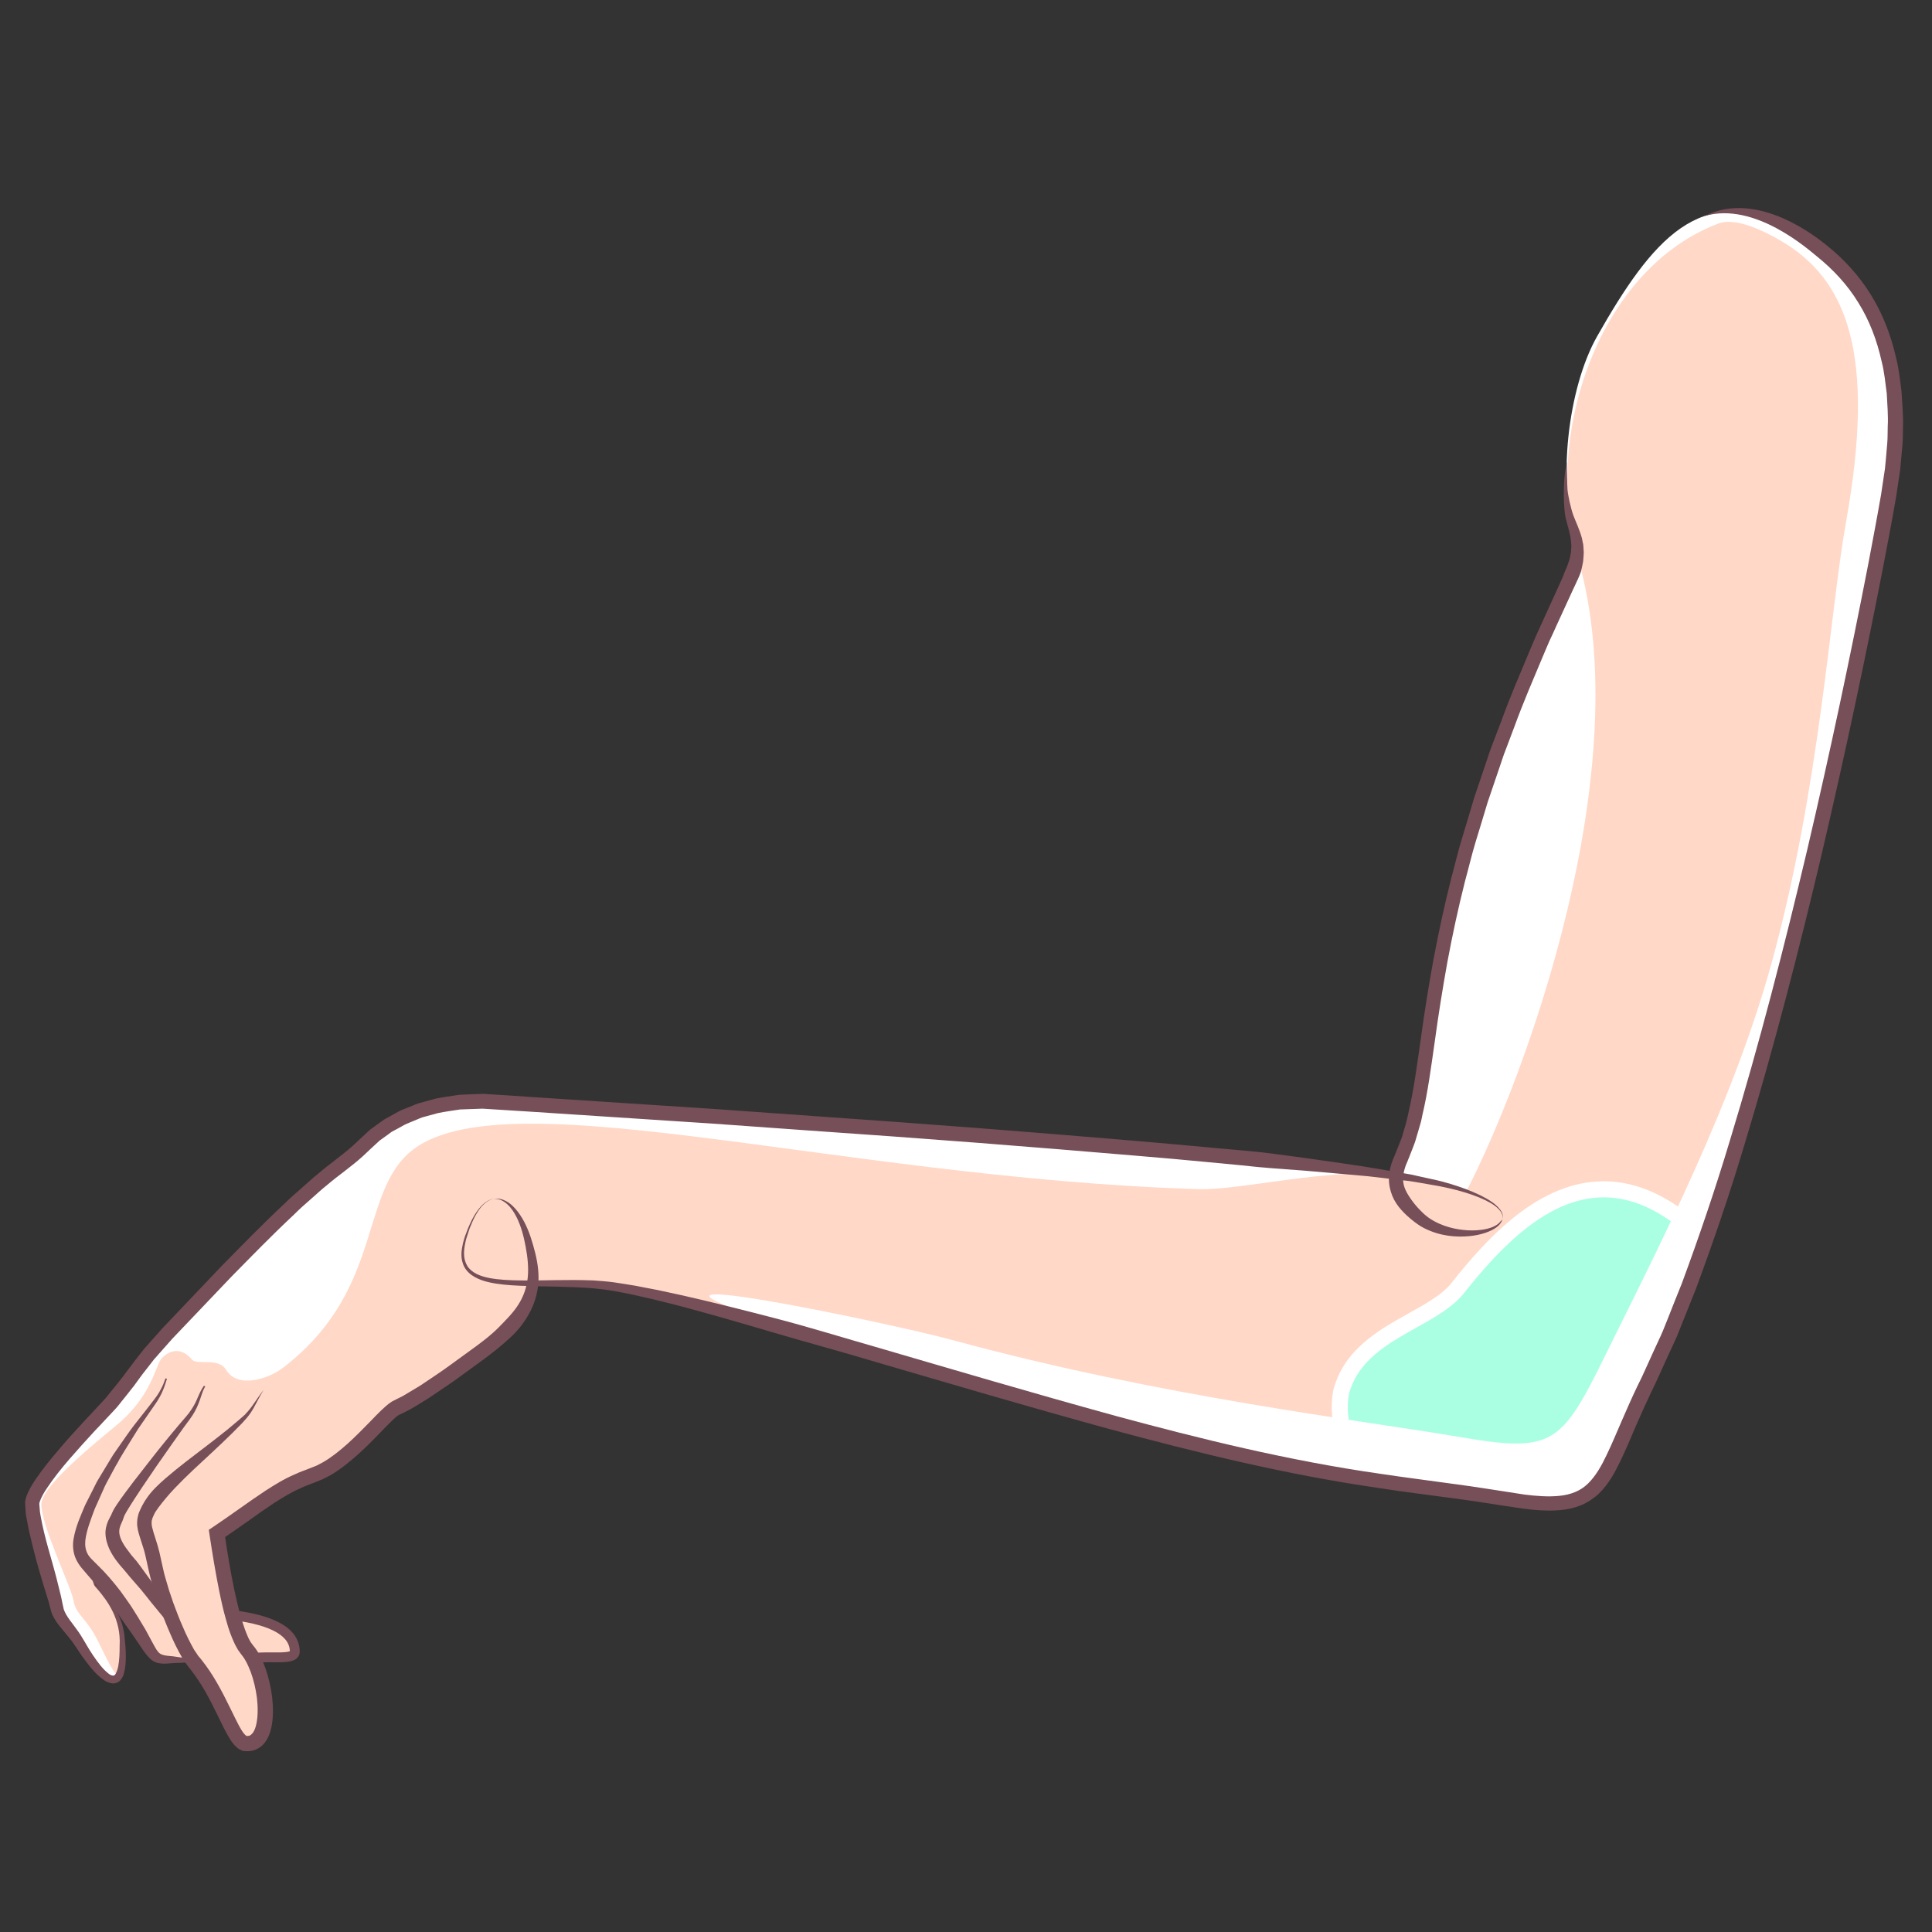
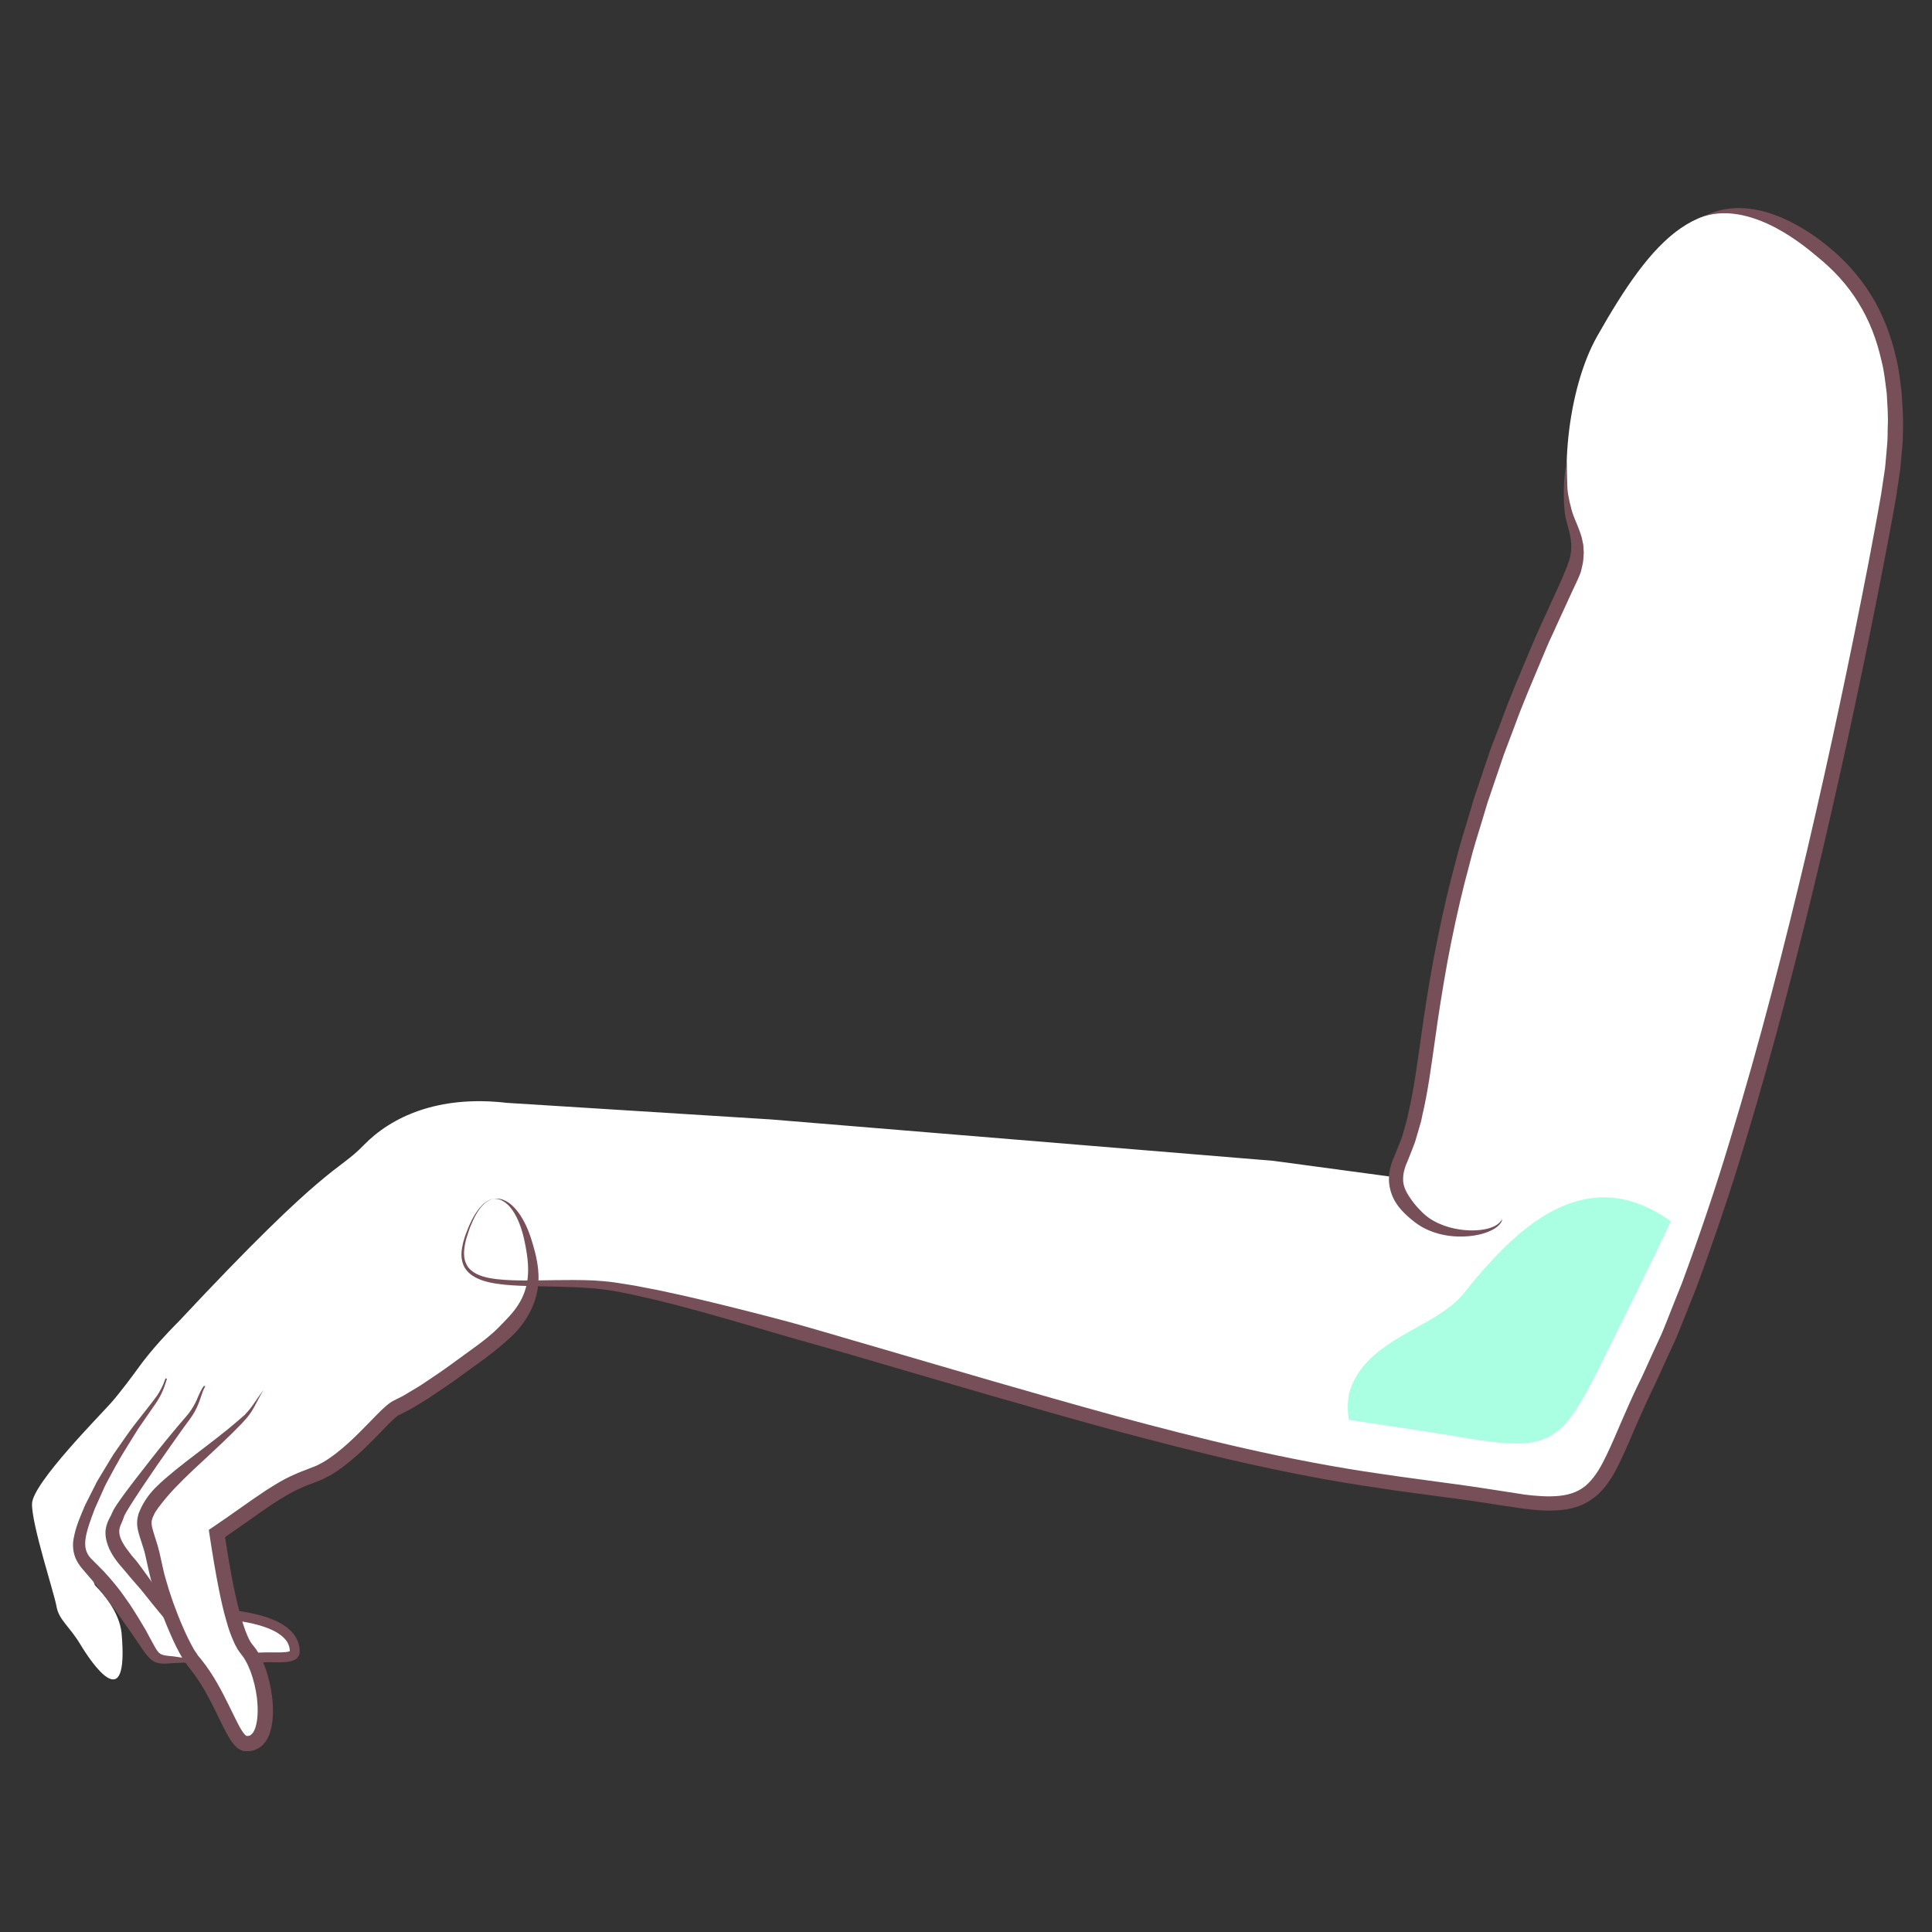
<svg xmlns="http://www.w3.org/2000/svg" version="1.1" id="Layer_13" x="0px" y="0px" viewBox="0 0 1200 1200" xml:space="preserve">
  <rect x="0" y="0" width="1200" height="1200" fill="#333333" stroke="none" />
  <g>
    <path fill="#FFFFFF" d="M1110.8,141.4c-54.4-28.6-84.7,7.3-118.8,67.5c-18.3,32.3-24.9,91.5-13,126.3   c6.3,15.5-79.8,157.1-98.9,354.7c-3,28.1-14.9,38.6-13.6,41.3l-75.7-10.2l-312-25.7c-4.9-0.3-164-10.3-164-10.3   c-42.9-5-72,8.9-88.8,26.2c-16.7,17.3-21.5,9.5-115.1,109.7c0,0-9.4,9.2-18.1,19.8c-1.1,1.4-3.9,4.7-6.8,8.8   c-3.2,4.4-10.6,14.5-16.9,21.7c-6.3,7.2-48.8,50-49.2,62.7c-0.4,12.7,13.8,55.7,15.2,63.9c1.4,8.3,8.1,12.4,14.7,23.4   c6.6,11,30.5,46.9,25.7-7c-1.5-13.1-11.4-24.4-16.2-29.2c-1.2-1.2-2-7.2-2.3-10.1c8.8,9.2,18,21.3,28.2,37.6   c11.1,17.8,9.5,18.4,21.7,18.4c11,0,14.1,2.4,14.6,2.9c16.3,20.4,22.4,46.7,30.3,49.1c17.2,2.4,15.1-34.5,4.9-52.9   c10.8-1.6,26.1,1.6,26.1-4c0-11.6-12.4-19.5-38.6-22.7c-4.2-15.3-7.4-35.2-9.7-50.7c29.7-20.1,38.6-29,60.2-36.4   c21.5-7.4,43.8-38.3,51.3-41.6c7.4-3.3,20.4-10.8,53.5-35.3c20.7-15.4,29.5-27.9,31.3-41.9c8.9,0.1,18.6-0.1,28.7,0.2   c16.3,1.2,27.8,3.8,41.3,5.6c57.6,7.7,112.4,30.4,167.2,49.2c0.8-1.2,1.6-2.3,2.1-3.2c41.8,12.2,85.7,25,127.6,36.4   c130.7,35.7,179.8,35.7,240.7,46.1c60.9,10.4,55.2-12.9,85.4-74.3c69.1-140.4,130.6-446.3,148.6-546.7   C1191.5,205.4,1150.9,165.1,1110.8,141.4z" />
-     <path fill="#FFD8C7" d="M1106.7,149.9c-10.1-6-28.5-15.3-39.5-11c-74.5,28.2-109.2,132.3-87.2,207.5   c38.2,130.6-32.7,322.8-69,393.1c-0.4,0.4-43.1-9.5-43.6-9.5c-41.4-5.2-96.4,9.5-123.2,8.6c-230-7.2-441.6-73.4-492.8-20   c-27.5,28.7-15.7,85.7-76.5,131.6c-6.9,5.2-26.8,13.2-34.5,0.6c-4.9-8-17.9-2.5-21.2-6.4c-8-9.5-16.3-4-19.3,0   c-3.2,4.4-5.9,21.5-24.8,38.5c-7.1,6.4-49,38.5-49.4,51.2c-0.4,12.7,18.5,51.5,19.9,59.8c1.4,8.3,6.3,9.9,12.9,21   c6.6,11,22,53.1,17.2-0.7c-1.5-13.1-11.4-24.4-16.2-29.2c-1.2-1.2-2-7.2-2.3-10.1c8.8,9.2,18,21.3,28.2,37.6   c11.1,17.8,9.5,18.4,21.7,18.4c11,0,14.1,2.4,14.6,2.9c16.2,20.4,22.4,46.7,30.3,49.1c17.2,2.4,15.1-34.5,4.9-52.9   c10.8-1.6,26.1,1.6,26.1-4c0-11.6-12.4-19.5-38.6-22.7c-4.2-15.3-7.4-35.2-9.7-50.7c29.7-20.1,38.6-29,60.2-36.4   s43.8-38.3,51.3-41.6c7.4-3.3,20.4-10.8,53.5-35.3c20.7-15.4,29.5-27.9,31.3-41.9c8.9,0.1,18.6-0.1,28.7,0.2c0,0.6,0.1,1.2,0.2,1.8   c43.4-3.2,83.7,13.9,124.8,23.6c-131.7-43.2,70.1-0.8,106.4,9.2C721.8,867.8,845,882,905.9,892.4c60.9,10.4,64.1,4.6,94.3-56.7   c30.8-62.7,76.3-150.5,100.4-238.4c29.9-108.9,36-217.6,46-273.1C1165.5,218.9,1146.8,173.7,1106.7,149.9z" />
    <g>
      <path fill="none" d="M1037.8,758.6c-13.3,28.2-26.5,54.3-37.7,77.1c-30.2,61.4-33.4,67.1-94.3,56.7c-17.8-3-40.9-6.4-68-10.5    c2.4,14.2,11.4,25.9,22,36.2c28.4,4.1,52,6.7,77.7,11.1c60.9,10.4,55.2-12.9,85.4-74.3c10.9-22.3,21.7-48.7,32.1-77.8    C1051.1,770.2,1045.5,764,1037.8,758.6z" />
      <g>
        <path fill="#AAFFE2" d="M941.7,901.6c-9.9,0-21.9-1.7-36.7-4.2c-13.1-2.2-28.9-4.6-47.3-7.4c-6.6-1-13.4-2-20.6-3.1l-3.6-0.5     l-0.6-3.5c-1-5.9-1-12,0.1-18.1l0-0.2l0.1-0.2c6.2-22.8,26.3-34,44.1-44c10.7-6,20.9-11.7,27.4-19.2c22.8-29,53.8-62.3,91.5-62.3     c14.7,0,29.6,5.2,44,15.4c0.1,0.1,0.5,0.4,0.5,0.4l3.4,2.4l-1.8,3.8c-10,21.2-20.1,41.5-29,59.4c-3,6.1-5.9,12-8.7,17.7     C981.8,884.2,973.3,901.6,941.7,901.6C941.7,901.6,941.7,901.6,941.7,901.6z" />
        <path fill="#FFFFFF" d="M996.1,743.7c13,0,26.7,4.3,41.2,14.5c0.2,0.1,0.4,0.3,0.5,0.4c-13.3,28.2-26.5,54.3-37.7,77.1     c-22.7,46.2-30.2,60.9-58.4,60.9c-9.3,0-20.8-1.6-35.9-4.2c-17.8-3-40.9-6.4-68-10.5c-0.9-5.1-0.9-10.5,0.1-16.3     c9.2-33.7,52.1-39.9,70.5-61.3C932.9,773.2,962.1,743.7,996.1,743.7 M996.1,733.7c-39.8,0-71.8,34.2-95.3,64.1     c-5.9,6.8-15.7,12.3-26,18c-18.6,10.4-39.7,22.2-46.5,47l-0.1,0.4l-0.1,0.4c-1.2,6.7-1.3,13.3-0.1,19.8l1.2,7.1l7.1,1.1     c7.1,1.1,14,2.1,20.6,3.1c18.4,2.8,34.2,5.2,47.3,7.4c15.1,2.6,27.3,4.3,37.6,4.3c17.1,0,28.7-4.9,38.8-16.5     c9.2-10.6,17.3-27.1,28.6-49.9c2.8-5.7,5.7-11.6,8.7-17.7c8.9-18,19-38.3,29-59.5l3.6-7.6l-6.9-4.8l0,0c-0.2-0.1-0.3-0.3-0.5-0.4     C1027.7,739.2,1011.9,733.7,996.1,733.7L996.1,733.7z" />
      </g>
    </g>
    <g>
      <g>
        <path fill="#764F58" d="M306.6,744.7c1.6-0.3,3.4-0.3,5,0.2c1.6,0.5,3.2,1.3,4.6,2.3c2.8,2,5,4.7,6.9,7.5     c3.8,5.7,6.2,12.2,8,18.6c1.9,6.5,3.4,13.3,3.4,20.4c0,7.1-1.8,14.4-5.1,20.8c-3.3,6.4-7.7,12.1-12.9,16.7     c-5.1,4.7-10.4,8.9-15.9,13l-16.1,11.7c-5.3,3.9-11.1,7.6-16.6,11.4c-2.7,1.9-5.8,3.6-8.6,5.4c-1.5,0.9-2.9,1.8-4.4,2.6l-4.7,2.4     l-1.2,0.6l-0.6,0.3l-0.3,0.1c0.2-0.1-0.5,0.2,0.3-0.2l-0.1,0l-0.1,0.1c-0.7,0.4-1.5,0.9-1.8,1.2c-0.7,0.5-2,1.8-3.1,2.8     c-2.3,2.2-4.6,4.6-6.9,7c-4.6,4.8-9.4,9.6-14.4,14.1c-5.1,4.5-10.5,8.9-16.6,12.5c-1.6,0.8-3.2,1.7-4.8,2.5l-4.9,2     c-3,1.2-6.4,2.3-9.1,3.7c-5.7,2.4-11.2,5.9-16.6,9.3c-5.4,3.6-10.8,7.4-16.2,11.3c-5.4,3.8-10.9,7.6-16.4,11.4l2-4.5     c1.7,11.7,3.6,23.4,6,34.9c1.2,5.7,2.5,11.5,4.1,17c0.8,2.8,1.6,5.5,2.6,8.2c0.5,1.3,1,2.7,1.5,3.8l0.8,1.8l0.9,1.7     c0.3,0.6,0.6,1,1,1.5l0.5,0.7l0.8,1l0.7,0.9l0.8,1.1c0.6,0.8,1,1.5,1.4,2.2c1.7,2.9,3,5.8,4.1,8.8c2.2,6,3.6,12.1,4.4,18.4     c0.7,6.3,0.9,12.6-0.5,19.3c-0.8,3.3-1.9,6.8-4.8,10.1c-1.4,1.6-3.4,2.9-5.6,3.7c-2.2,0.8-4.4,0.8-6.5,0.6l-0.5,0l-0.3-0.1     c-1.1-0.5-2.5-1.1-3.2-1.7c-0.7-0.6-1.6-1.4-2.1-2c-0.5-0.7-1.1-1.3-1.6-2l-1.3-2c-1.6-2.6-2.9-5.2-4.2-7.7     c-2.5-5-4.8-10-7.3-14.8c-2.5-4.8-5.1-9.5-8.1-13.9c-1.4-2.2-3-4.3-4.6-6.4l-1.2-1.5l-0.6-0.8l-0.3-0.4l-0.4-0.5l-0.1-0.2     c-0.8-1.2-1.6-2.2-2.4-3.5c-3.2-5.5-5.6-10.5-7.8-15.7c-2.3-5.2-4.3-10.4-6.3-15.7l-2.7-8c-0.9-2.7-1.6-5.4-2.4-8.1     c-0.9-2.7-1.4-5.5-2.1-8.3l-1.8-8.1c-0.6-2.7-1.3-4.9-2.2-7.6c-0.8-2.6-1.8-5.3-2.5-8.5l-0.4-2.6c-0.1-0.9,0-1.8,0-2.7     c0-0.9,0.2-1.8,0.4-2.7l0.3-1.3l0.2-0.7l0.1-0.3l0.2-0.5c0.6-1.3,1-2.4,1.8-3.9c0.8-1.4,1.6-3,2.5-4.2c3.3-5.1,7.6-9,11.9-12.8     c4.3-3.7,8.6-7.2,13-10.6c8.8-6.8,17.7-13.4,26.2-20.3l6.3-5.3l3.1-2.7l0.8-0.7c0.1-0.1,0.3-0.3,0.3-0.3l0.3-0.4l1.4-1.5     c3.6-4.1,6.2-9,9.8-13.3c-3.1,4.6-5.1,9.8-8.3,14.5c-3.3,4.7-7.4,8.4-11.3,12.4c-7.9,7.8-16.2,15.3-24.2,22.8     c-4,3.8-7.9,7.6-11.6,11.5c-3.7,3.9-7.1,8-10.1,12c-0.8,1-1.2,1.9-1.9,2.8c-0.6,0.9-1.1,2.4-1.7,3.6l-0.3,1.1     c-0.2,0.5-0.3,0.9-0.2,1.4c0,0.5-0.1,0.9,0,1.4l0.2,1.5c1,4.4,3.3,10.2,4.6,15.8l1.8,8.1c0.6,2.6,1.1,5.2,1.9,7.8     c0.8,2.6,1.5,5.2,2.3,7.8l2.6,7.7c1.9,5.1,3.8,10.2,6,15.1c2.1,5,4.6,9.9,6.9,14c0.7,1.1,1.5,2.3,2.3,3.4l0.1,0.2     c0.1,0.1-0.4-0.6-0.2-0.3l0,0.1l0.1,0.1l0.3,0.4l0.7,0.8l1.4,1.7c1.8,2.3,3.5,4.6,5.1,7c3.2,4.8,6,9.8,8.6,14.8     c2.6,5,5,10.1,7.4,14.9c1.2,2.4,2.4,4.8,3.7,6.9l1,1.5l1,1.2c0.3,0.4,0.6,0.5,0.9,0.8c0.3,0.3,0.3,0.1,0.4,0.3l-0.7-0.2     c1.9,0.2,2.9-0.1,4-1.4c1.2-1.2,2.1-3.5,2.6-5.9c1.1-5,1-10.7,0.4-16.2c-0.7-5.5-2-11.1-3.9-16.3c-1-2.6-2.1-5.1-3.4-7.3     c-0.3-0.6-0.7-1.1-1-1.6l-0.5-0.7l-0.7-0.9c-0.2-0.3-0.5-0.7-0.6-0.8l-0.8-1.1c-0.6-0.8-1.1-1.5-1.5-2.3l-1.2-2.2l-1-2.2     c-0.7-1.5-1.2-2.9-1.8-4.4c-1.1-2.9-2-5.9-2.8-8.8c-1.7-5.9-3-11.8-4.2-17.7c-2.4-11.8-4.3-23.6-6.1-35.4l-0.4-2.8l2.4-1.6     c5.4-3.7,10.9-7.4,16.3-11.3c5.4-3.8,10.9-7.7,16.5-11.4c5.8-3.7,11.5-7.3,18.1-10.1c3.3-1.6,6.3-2.5,9.4-3.8l1.3-0.5l1-0.4     l2-0.8c1.3-0.7,2.7-1.4,4-2.1c5.3-3.1,10.3-7.1,15.1-11.4c4.8-4.3,9.4-9,14-13.7c2.3-2.4,4.6-4.8,7.1-7.2     c1.4-1.2,2.4-2.3,4.3-3.8c1-0.8,1.6-1.1,2.3-1.6l2.5-1.3l4.2-2.1c1.4-0.8,2.8-1.7,4.2-2.5c2.7-1.7,5.6-3.2,8.3-5.1     c5.4-3.7,10.9-7.2,16.2-11.1l16.1-11.7c5.2-3.8,10.4-7.8,14.8-12.3c4.4-4.5,8.9-8.9,12.1-14c3.3-5.1,5.3-10.9,5.9-17     c0.6-6.2-0.1-12.6-1.3-19c-1.2-6.5-2.8-12.7-5.7-18.5c-1.5-2.9-3.2-5.6-5.6-7.8c-1.2-1.1-2.5-2-4-2.7     C309.9,744.8,308.3,744.5,306.6,744.7z" />
      </g>
      <g>
        <path fill="#764F58" d="M1181.1,243.5c-0.9-7.1-1.6-14.3-3.4-21.2c-3.1-13.9-8.3-27.4-15.7-39.3c-7.4-12-17-22.3-27.5-30.7     c-5.3-4.2-42.7-34.9-75.8-18.1c31.3-9.3,65.1,21.3,70,25.2c9.9,8,18.7,17.4,25.5,28.5c6.9,11,11.6,23.4,14.5,36.5     c1.7,6.5,2.3,13.3,3.2,20c0.3,6.8,1,13.7,0.6,20.6c-0.1,3.5,0,7-0.3,10.4c-0.3,3.5-0.6,6.9-0.9,10.4l-0.5,5.2l-0.8,5.3     c-0.5,3.6-1.1,7.1-1.6,10.7c-2.4,14-5.2,28.5-7.9,42.9c-11.2,57.8-23.8,117.3-37.9,177.5c-14.2,60.1-29.8,120.9-48.1,180.9     c-9,30-19.1,59.7-29.9,88.9c-2.9,7.2-5.8,14.4-8.6,21.6c-1.5,3.6-2.8,7.2-4.4,10.7l-4.9,10.6l-4.8,10.6l-2.4,5.2l-2.6,5.3     c-3.4,7.1-6.5,14.2-9.6,21.3c-3.1,7.1-6,14.2-9.3,21c-3.2,6.8-6.8,13.2-11.6,17.9c-4.7,4.7-10.9,7-17.9,7.7     c-6.9,0.7-14.4,0.1-21.6-0.8c-14.7-2.2-29.9-4.8-44.7-6.7c-14.8-2.1-29.6-3.9-44.1-6.1c-58.2-8.3-113.2-22-165.3-36.1     c-52-14.3-101-28.8-146.2-42c-22.7-6.5-44.3-13.2-65.1-18.6c-20.8-5.4-40.6-10.4-59.4-14.6c-4.7-1-9.3-2-13.9-3     c-4.6-0.9-9.1-1.7-13.5-2.6c-4.4-0.8-8.9-1.4-13.2-2.1c-4.4-0.6-8.4-0.9-12.8-1.2c-16.7-0.7-32,0.2-45.6,0     c-6.8-0.1-13.3-0.4-19.1-1.5c-5.8-1.1-11.2-3.3-13.8-7.6c-2.6-4.3-2.2-9.4-1.3-13.7c0.4-2.2,1-4.3,1.7-6.2c0.6-1.9,1.2-3.8,2-5.5     c2.7-6.8,6-11.5,9-13.8c3-2.3,5.2-2.4,5.1-2.5c0.1,0.1-2.1,0.1-5.2,2.3c-3.1,2.2-6.7,6.9-9.7,13.6c-0.8,1.7-1.5,3.5-2.2,5.4     c-0.8,1.9-1.4,4-2,6.2c-0.5,2.3-1,4.7-1,7.2c0,2.6,0.5,5.3,1.9,7.9c1.4,2.5,3.7,4.6,6.4,6.1c2.7,1.5,5.6,2.5,8.7,3.2     c6.1,1.4,12.7,1.9,19.6,2.2c13.8,0.6,29,0.3,45.4,1.6c3.9,0.4,8.3,0.9,12.4,1.6c4.2,0.8,8.4,1.5,12.7,2.5c4.3,1,8.7,2,13.2,3     c4.5,1.1,9,2.3,13.6,3.4c18.5,4.9,38,10.5,58.6,16.6c20.6,6.1,42.4,11.9,65,18.7c45.2,13.2,94.2,27.7,146.4,42     c52.1,14,107.8,27.9,166.4,36.3c14.6,2.3,29.4,4.1,44.2,6.1c14.9,1.9,29.4,4.4,44.7,6.6c7.8,1,15.6,1.7,23.9,0.9     c4.1-0.4,8.3-1.3,12.4-3c4-1.7,7.8-4.2,11-7.2c6.3-6.1,10.1-13.5,13.5-20.5c3.4-7.1,6.4-14.3,9.4-21.3c3.1-7.1,6.2-14.1,9.5-21     l2.5-5.2l2.5-5.4l4.8-10.6l4.9-10.6c1.7-3.5,3-7.3,4.5-10.9c2.9-7.3,5.9-14.6,8.8-22c10.9-29.5,21.1-59.3,30.1-89.5     c18.3-60.3,34-121.2,48.2-181.5c14.1-60.3,26.8-119.9,38-177.8c2.8-14.5,5.5-28.7,8-43.3c0.5-3.6,1.1-7.1,1.6-10.7l0.8-5.3     l0.5-5.5c0.3-3.7,0.7-7.3,1-10.9c0.3-3.6,0.2-7.3,0.3-10.9C1182.2,257.9,1181.5,250.6,1181.1,243.5z" />
      </g>
      <g>
        <g>
          <path fill="#764F58" d="M933.1,757.3c0,0,0,0.5-0.5,1.5c-0.5,1-1.5,2.3-3.1,3.5c-3.4,2.5-9.3,4.8-17,5.5c-7.7,0.7-17.7,0.2-28-5      c-2.5-1.3-5.1-3.1-7.4-5c-2.2-1.8-4.6-3.9-6.7-6.3c-2.2-2.4-4.2-5.3-5.6-8.7c-1.4-3.4-2.2-7.3-2.1-11.2c0.1-3.9,1-7.7,2.4-11.2      l1.1-2.6l0.9-2.2c0.6-1.6,1.3-3.2,1.9-4.8c0.6-1.6,1.4-3.3,1.9-4.9c0.5-1.6,0.9-3.2,1.4-4.9c0.5-1.6,1-3.3,1.4-5      c0.5-1.7,0.8-3.5,1.2-5.3c3.3-14.1,5.3-29.6,7.6-45.6c2.2-16,4.8-32.6,7.9-49.4c3.2-16.8,6.8-33.8,11.1-50.6      c2.3-8.4,4.2-16.8,6.8-25.1c2.5-8.3,5-16.5,7.4-24.7c2.7-8.1,5.5-16.1,8.1-24c0.7-2,1.3-4,2-5.9c0.7-1.9,1.5-3.9,2.2-5.8      c1.5-3.9,2.9-7.7,4.4-11.5c5.5-15.3,11.8-29.7,17.5-43.4c1.5-3.4,2.8-6.8,4.3-10.1c1.5-3.3,3-6.5,4.4-9.7      c2.9-6.4,5.7-12.5,8.4-18.4c1.3-3,2.7-5.8,3.9-8.7l0.2-0.5l0.1-0.3c0.1-0.3-0.1,0.2-0.1,0.1l0.1-0.1l0.4-1.1l0.9-2.1l0.9-2.1      c0.3-0.7,0.4-1.2,0.6-1.8c0.4-1.2,0.9-2.3,1.1-3.5c0.2-1.2,0.5-2.5,0.7-3.7c0.1-1.2,0.1-2.4,0.2-3.6c-0.1-1.2-0.2-2.4-0.3-3.6      c-0.6-4.8-2.2-9.4-3.3-14c-1.1-4.6-1.9-21.7,0.3-31.7c0.7-8.1,0.3,3.4,0.9,14c0.2,3.6,2.1,12.1,3.6,16.2      c1.5,4.1,3.8,8.6,5.3,14.1c0.3,1.4,0.6,2.9,0.9,4.3c0.1,1.5,0.2,3.1,0.3,4.6c0,1.6-0.2,3.1-0.3,4.8c-0.1,1.6-0.6,3.3-0.9,4.9      c-0.2,0.8-0.4,1.8-0.6,2.5l-0.8,2.1l-0.9,2.1l-0.5,1.1l-0.4,0.8l-0.2,0.5c-1.4,2.8-2.6,5.7-4,8.6c-2.7,5.9-5.5,12-8.4,18.3      c-1.4,3.2-2.9,6.4-4.4,9.6c-1.5,3.3-2.8,6.7-4.3,10.1c-5.7,13.6-11.9,27.9-17.4,43c-1.4,3.8-2.9,7.6-4.3,11.4      c-0.7,1.9-1.4,3.8-2.2,5.8c-0.7,1.9-1.3,3.9-2,5.9c-2.7,7.8-5.4,15.8-8.1,23.8c-2.4,8.1-4.9,16.2-7.4,24.4      c-2.5,8.2-4.4,16.5-6.7,24.8c-4.2,16.6-7.8,33.4-10.9,50c-3,16.6-5.6,33-7.8,49.1c-2.3,16-4.3,31.6-7.8,46.3      c-0.4,1.9-0.7,3.7-1.3,5.5c-0.5,1.8-1.1,3.7-1.6,5.5c-0.5,1.8-1.1,3.6-1.6,5.4c-0.6,1.8-1.3,3.3-1.9,5c-0.6,1.6-1.3,3.2-1.9,4.8      l-1,2.5l-0.9,2.1c-1,2.8-1.7,5.5-1.7,8.1c-0.3,5.2,2.4,9.6,5.5,13.9c1.6,2.2,3.2,4.1,5.2,6.1c1.8,1.9,3.5,3.4,5.5,4.8      c8,5.4,17,7.2,24.3,7.6c7.3,0.3,13.2-0.9,16.6-2.8c1.7-0.9,2.9-2,3.4-2.8C933,757.8,933.1,757.2,933.1,757.3z" />
        </g>
      </g>
      <g>
        <g>
-           <path fill="#764F58" d="M56.9,974.6c0,0,0.2,1.2,0.6,3.5c0.2,1.1,0.5,2.6,1,4.2c0.3,0.8,0.6,1.7,1.1,2.4      c0.6,0.7,1.5,1.4,2.2,2.2c3.2,3.3,6.9,7.5,10.3,13.3c0.7,1.5,1.6,3,2.3,4.7c0.6,1.7,1.4,3.4,1.8,5.3c0.4,1.8,1,4,1.1,5.9      c0.2,2,0.4,4,0.6,6.2c0.3,4.3,0.5,8.8-0.2,13.7c-0.5,2.4-0.7,5.1-3.1,7.8c-1.2,1.4-3.7,2.1-5.4,1.7c-1.8-0.3-3.2-1-4.4-1.8      c-4.8-3.3-8.2-7.5-11.6-12c-1.7-2.2-3.3-4.6-4.9-7c-1.5-2.2-3.2-4.9-4.9-6.9c-1.6-2.1-3.6-4.4-5.6-6.8c-2-2.5-4.1-5.2-5.6-8.8      c-0.3-0.9-0.6-1.8-0.8-2.8l-0.6-2.3c-0.4-1.5-0.8-3.1-1.3-4.5c-0.9-3-1.9-6-2.8-9.1c-1.9-6.3-3.8-12.8-5.5-19.5      c-0.9-3.4-1.7-6.8-2.5-10.3c-0.4-1.8-0.9-3.5-1.2-5.3c-0.3-1.8-0.7-3.7-1-5.5c-0.2-0.9-0.4-1.8-0.5-2.8l-0.2-3.1l-0.2-3.1      c0,0.2,0-0.7,0-0.8l0-0.3l0.1-0.7c0.1-0.6,0.3-1.4,0.5-2.1c1.6-4.5,3.6-7.7,5.8-11c4.4-6.5,9.3-12.5,14.4-18.5      c5.1-6,10.4-11.9,15.9-17.8c2.7-2.9,5.5-5.9,8.3-8.9c1.4-1.5,2.8-3,4.1-4.4l1-1.1l0.9-1.1l1.9-2.4c2.6-3.2,5.3-6.4,7.8-9.7      c2.5-3.3,4.8-6.5,7.5-10l3.9-5l1-1.3l0.5-0.6l0.4-0.5l0.3-0.3l2.1-2.4c2.8-3.2,5.7-6.4,8.6-9.7c12-12.6,24.3-25.5,36.7-38.6      c12.7-12.9,25.5-26.1,39.2-38.9c3.3-3.3,6.8-6.4,10.4-9.5c3.6-3.1,7-6.4,10.7-9.3c7.2-6.2,15.2-11.6,21.8-17.6      c3.5-3.2,6.9-6.4,10.4-9.7c2-1.5,4.1-3,6.2-4.5c1.1-0.7,2.1-1.6,3.2-2.2l3.3-1.8c2.2-1.2,4.3-2.5,6.6-3.6l7-2.8      c1.2-0.5,2.3-1,3.5-1.4l3.6-1l7.2-2c4.9-1,9.8-1.6,14.8-2.4c5-0.2,9.9-0.5,14.9-0.6c9.7,0.6,19.3,1.2,29,1.9      c38.4,2.5,76.8,5,114.6,7.5c37.8,2.7,74.9,5.3,110.9,7.9c36,2.6,70.7,5.3,103.7,8c16.5,1.4,32.5,2.7,48,4      c15.5,1.3,30.5,2.7,44.8,4c14.4,1.4,28.2,2.3,41.2,4.1c13.1,1.7,25.4,3.4,37,5.1c5.8,0.9,11.4,1.7,16.9,2.5      c5.4,0.8,10.6,1.8,15.7,2.6c5,0.9,9.8,1.7,14.4,2.5c4.6,1,8.9,2,13.1,2.9c8.3,1.7,15.5,4.1,21.7,6.4c6.1,2.4,11.2,4.8,15,7.4      c3.8,2.5,6.2,5.3,7,7.5c0.7,2.3,0,3.5,0.1,3.5c-0.1,0,0.5-1.3-0.4-3.4c-0.9-2.1-3.4-4.6-7.3-6.8c-7.8-4.4-20.4-8.5-36.9-11.2      c-4.1-0.7-8.4-1.5-13-2.2c-4.6-0.5-9.4-1.1-14.5-1.7c-5-0.5-10.2-1.3-15.7-1.7c-5.4-0.5-11.1-1-16.9-1.5      c-11.6-1.1-24.1-2.1-37.2-3c-6.6-0.5-13.2-1.1-20.1-1.9c-6.9-0.7-13.9-1.3-21.1-2c-14.3-1.4-29.3-2.7-44.8-4      c-15.5-1.3-31.5-2.6-48-4c-32.9-2.7-67.7-5.4-103.6-8c-36-2.5-73.1-5.2-110.9-7.9c-37.8-2.5-76.1-5-114.5-7.5      c-9.5-0.6-19-1.2-28.6-1.8c-4.6,0.1-9.3,0.4-13.9,0.5c-4.5,0.7-9.1,1.3-13.6,2.2l-6.6,1.8l-3.3,0.9c-1.1,0.4-2.1,0.8-3.2,1.3      l-6.3,2.6c-2.1,0.9-4,2.2-6,3.2l-3,1.6c-1,0.5-1.8,1.3-2.7,1.9l-5.3,3.8l-5.2,4.8l-5.2,4.9c-7.4,6.7-15.2,11.9-22.2,17.9      c-3.6,2.8-7,6.1-10.5,9.1c-3.5,3-6.9,6.1-10.2,9.4c-13.5,12.6-26.2,25.7-38.8,38.5c-12.4,13-24.6,25.8-36.5,38.3      c-2.9,3.2-5.7,6.5-8.6,9.7l-2.1,2.4l-0.3,0.3c-0.1,0.1,0.2-0.2-0.1,0.1l-0.5,0.6l-1,1.3l-3.9,5c-2.5,3.1-5.1,6.8-7.6,10.2      c-2.6,3.4-5.2,6.5-7.8,9.8l-1.9,2.4l-1.1,1.3l-1.1,1.2c-1.4,1.5-2.8,3-4.2,4.5c-2.8,3-5.5,5.9-8.3,8.8      c-5.4,5.9-10.7,11.7-15.7,17.5c-5,5.8-9.7,11.7-13.7,17.7c-2,2.9-3.8,6.1-4.6,8.6c0,0.2-0.1,0.3-0.2,0.6l-0.1,0.7l0,0.3      c0,0.2,0-0.5,0-0.1l0.2,2.4l0.2,2.4c0.1,0.8,0.3,1.7,0.4,2.5c2.4,13.7,6.9,26.9,10.1,39.6c0.8,3.3,1.6,6.5,2.4,9.7      c0.4,1.6,0.7,3.2,1,4.7c0.3,1.4,0.6,2.7,0.9,4.1c1.5,4.5,5.8,9.1,9.3,14.2c0.9,1.3,1.7,2.6,2.4,3.8l1.1,1.8l1.1,1.9      c1.4,2.4,2.8,4.7,4.3,6.9c3,4.4,6.1,8.6,9.6,11.3c0.9,0.7,1.7,1.1,2.4,1.2c0.7,0.1,0.9,0.1,1.4-0.3c1-0.9,1.7-3.1,2.2-5.2      c0.8-4.3,0.9-8.7,0.9-12.8c1-16.8-7.7-28.1-13.3-34.8c-0.7-0.9-1.5-1.6-2.1-2.4c-0.7-1-0.8-1.9-1.1-2.7      c-0.4-1.7-0.6-3.1-0.8-4.3C57,975.8,56.9,974.6,56.9,974.6z" />
-         </g>
+           </g>
      </g>
      <g>
        <path fill="#764F58" d="M121.5,1034.1c0,0-0.2-0.1-0.6-0.3c-0.4-0.2-1-0.3-1.7-0.5c-0.7-0.2-1.8-0.2-2.9-0.4     c-0.6-0.1-1.2-0.1-1.8-0.2c-0.7,0-1.4,0.1-2.2,0.1c-1.5,0.1-3.2,0.1-5,0.2c-1.9,0.1-3.9,0.4-6.4,0.3c-1.2-0.1-2.7-0.2-4.2-0.8     c-1.5-0.6-2.9-1.6-3.9-2.7c-2.1-2.1-3.6-4.3-5.1-6.6c-1.5-2.2-3.1-4.5-4.7-6.9c-1.5-2.2-3.3-4.8-5.1-7.2     c-1.8-2.5-3.5-5.2-5.4-7.7c-1.9-2.5-3.8-5.1-5.7-7.7c-4-5.2-8-10.6-12.6-15.7l-3.5-4.1c-0.5-0.6-1.3-1.7-1.9-2.6     c-0.6-0.9-1.1-1.9-1.6-2.9c-1.9-4.1-2.2-8.7-1.5-12.6c1.4-8,4.5-14.5,7.2-21c1.6-3.2,3.2-6.4,4.8-9.5c0.8-1.5,1.5-3.1,2.3-4.6     c0.8-1.5,1.8-3,2.6-4.4c1.8-2.9,3.5-5.8,5.2-8.6c0.9-1.4,1.7-2.8,2.5-4.1c0.9-1.3,1.8-2.6,2.7-3.9c3.6-5.1,6.8-9.9,10.1-14.2     c3.3-4.2,6.4-8.1,9.1-11.6c1.4-1.8,2.6-3.3,3.7-4.8c1.2-1.5,2.1-2.9,2.9-4.2c1.5-2.6,2.6-4.9,3.1-6.4c0.6-1.6,0.9-2.4,0.9-2.4     l0.9,0.3c0,0-0.3,0.9-0.8,2.5c-0.5,1.6-1.3,4-2.7,6.9c-0.7,1.4-1.6,3-2.6,4.6c-1,1.6-2.3,3.3-3.5,5.1c-2.5,3.6-5.2,7.6-8.3,12     c-2.9,4.5-5.8,9.5-9.1,14.7c-0.8,1.3-1.6,2.6-2.4,4c-0.7,1.4-1.5,2.8-2.3,4.1c-1.5,2.8-3.1,5.6-4.6,8.5c-0.8,1.5-1.6,2.9-2.3,4.4     c-0.7,1.6-1.4,3.1-2.1,4.7c-1.4,3.1-2.8,6.2-4.2,9.4c-2.4,6.5-5.1,13.3-5.8,19.5c-0.3,3.1,0.1,5.9,1.4,8.3     c0.3,0.6,0.7,1.2,1.1,1.7l0.6,0.7l0.3,0.4l0.5,0.5l3.7,3.7c5.2,5,9.8,10.5,14,15.9c2,2.8,4,5.5,5.9,8.3c1.9,2.7,3.4,5.4,5.1,8     c1.6,2.7,3.1,5.1,4.7,7.8c1.4,2.6,2.7,5,4,7.4c1.3,2.3,2.4,4.6,3.6,6.1c1.1,1.5,2.1,2,4,2.5c1.9,0.4,3.9,0.5,5.8,0.7     c1.9,0.3,3.7,0.6,5.3,0.8c0.8,0.1,1.5,0.2,2.3,0.4c0.7,0.2,1.4,0.5,2,0.7c1.2,0.5,2.2,0.6,3,1.2c0.8,0.5,1.4,0.9,1.8,1.2     c0.3,0.3,0.5,0.5,0.5,0.5L121.5,1034.1z" />
      </g>
      <g>
        <path fill="#764F58" d="M127.5,861c0,0-0.3,0.6-0.9,1.8c-0.6,1.2-1.2,3-2,5.4c-0.8,2.4-1.9,5.4-3.6,8.5c-1.7,3.2-4.3,6.3-6.8,9.8     c-5,6.9-10.7,15.2-16.9,24c-3,4.4-6.1,9-9.3,13.7c-3.1,4.7-6.3,9.5-9.1,14.2c-0.4,0.6-0.7,1.2-1,1.8l-0.5,0.9l-0.2,0.4l-0.1,0.3     c-0.1,0.2-0.1,0.4-0.2,0.5l-0.4,1.2c-0.3,0.9-0.7,1.8-1,2.4c-1.2,2.6-1.6,4.3-1.4,6.3c0.4,3.9,3.2,8.2,6.3,12.1     c0.7,1,1.5,2,2.3,2.9l1.2,1.4l0.8,0.9l0.6,0.8c1.6,2.1,3.1,4.1,4.5,6.1c1.4,2,2.9,3.9,4.2,5.8c1.2,2,2.4,4,3.6,5.9     c2.3,3.8,4.3,7.3,5.9,10.4c1.6,3.1,3,5.9,4.1,8.2c1.1,2.3,1.9,4.1,2.4,5.4c0.5,1.3,0.8,1.9,0.8,1.9l-0.8,0.5c0,0-1.9-2.2-5.2-6     c-1.6-1.9-3.6-4.3-5.8-7c-2.2-2.8-4.7-5.6-7.3-9c-1.3-1.6-2.7-3.3-4.1-5.1c-1.5-1.7-3.1-3.6-4.7-5.4c-1.6-1.8-3.3-3.8-4.9-5.8     l-0.6-0.7l0,0c0.3,0.4,0.1,0.1,0.1,0.1l-0.1-0.1l-0.2-0.2l-0.3-0.4l-1.4-1.6c-0.9-1-1.8-2.1-2.7-3.3c-1.8-2.3-3.4-4.8-4.8-7.7     c-1.3-2.9-2.4-6.2-2.5-9.9c-0.1-3.7,1.4-7.5,2.8-10l0.8-1.5l0.2-0.5l0.1-0.2l0-0.1l0-0.1c0.1-0.2-0.1,0.2,0,0.1l0.7-1.4l0.3-0.7     l0.3-0.5l0.6-1c0.4-0.7,0.8-1.3,1.2-1.9c3.3-4.9,6.8-9.5,10.2-14c3.5-4.5,6.9-8.9,10.2-13.1c6.6-8.5,13-16.3,18.6-22.9     c2.8-3.4,5.5-6.1,7.3-9c1.9-2.8,3.2-5.5,4.1-7.8c1-2.3,1.9-4.2,2.6-5.3c0.7-1.1,1.1-1.7,1.1-1.7L127.5,861z" />
      </g>
      <path fill="none" stroke="#764F58" stroke-width="6.132" stroke-miterlimit="10" d="M157,1029.9c10.8-1.6,26.1,1.6,26.1-4    c0-11.6-12.4-19.5-38.6-22.7" />
    </g>
  </g>
</svg>